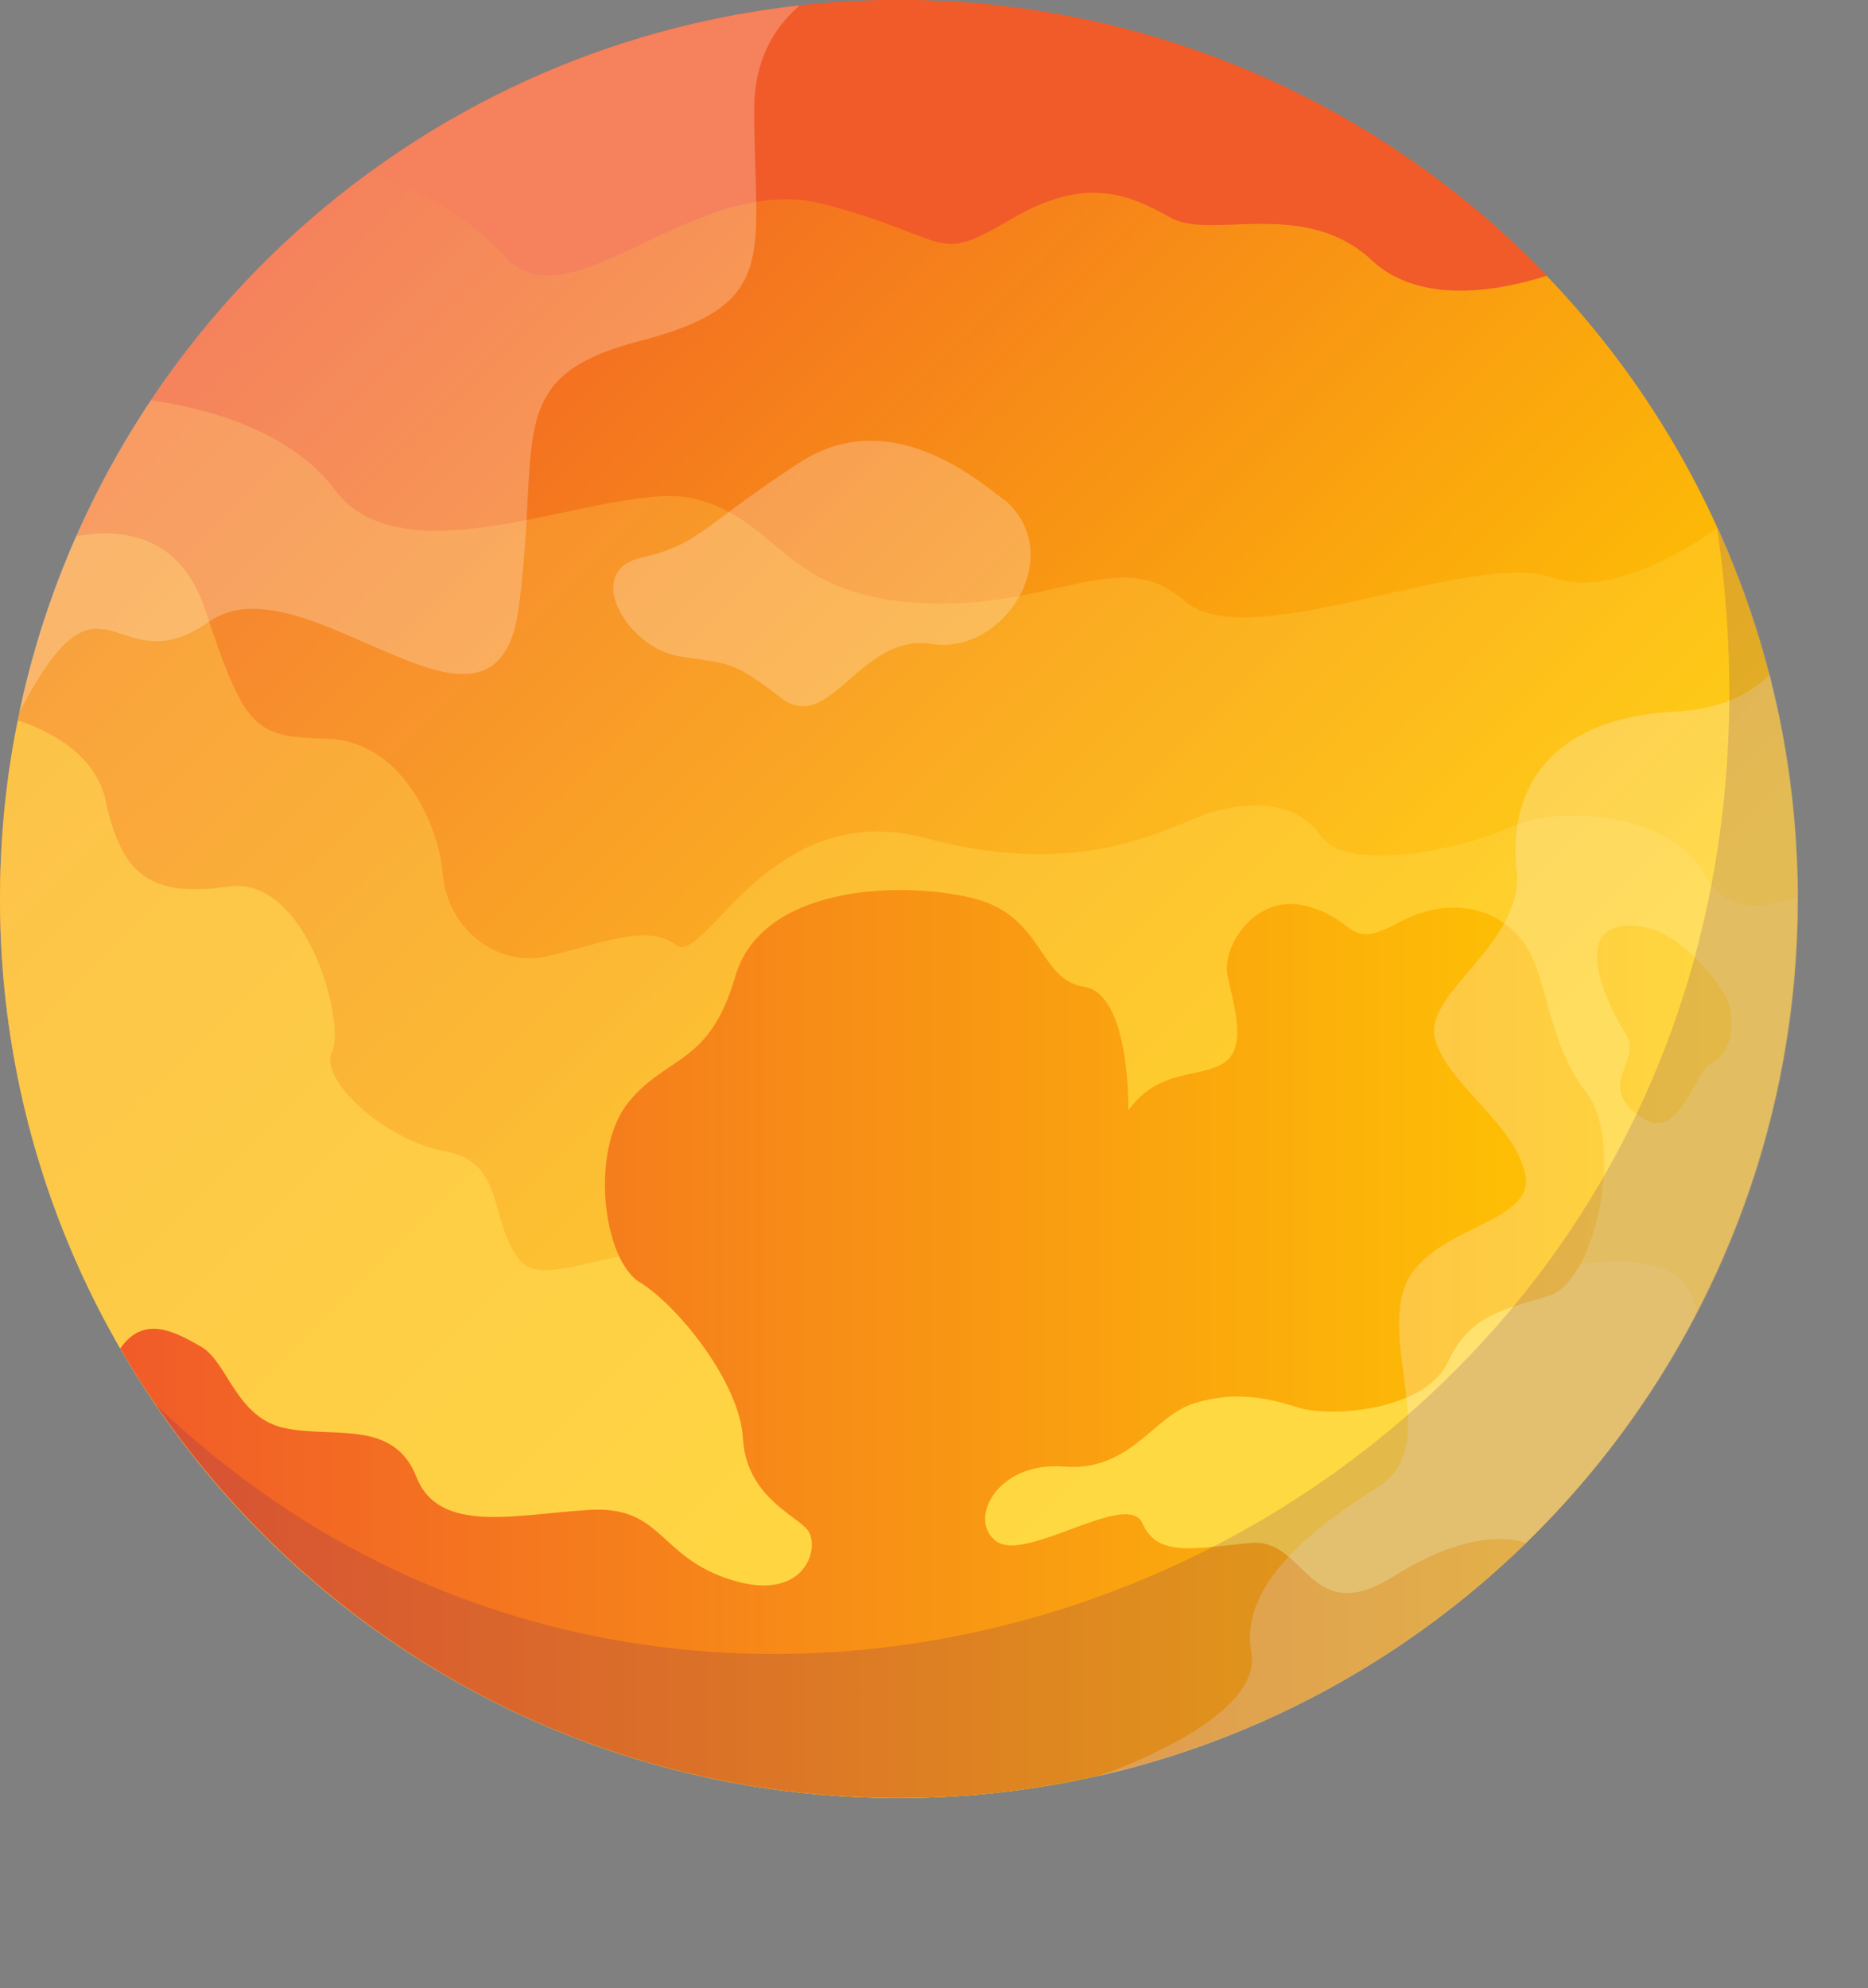
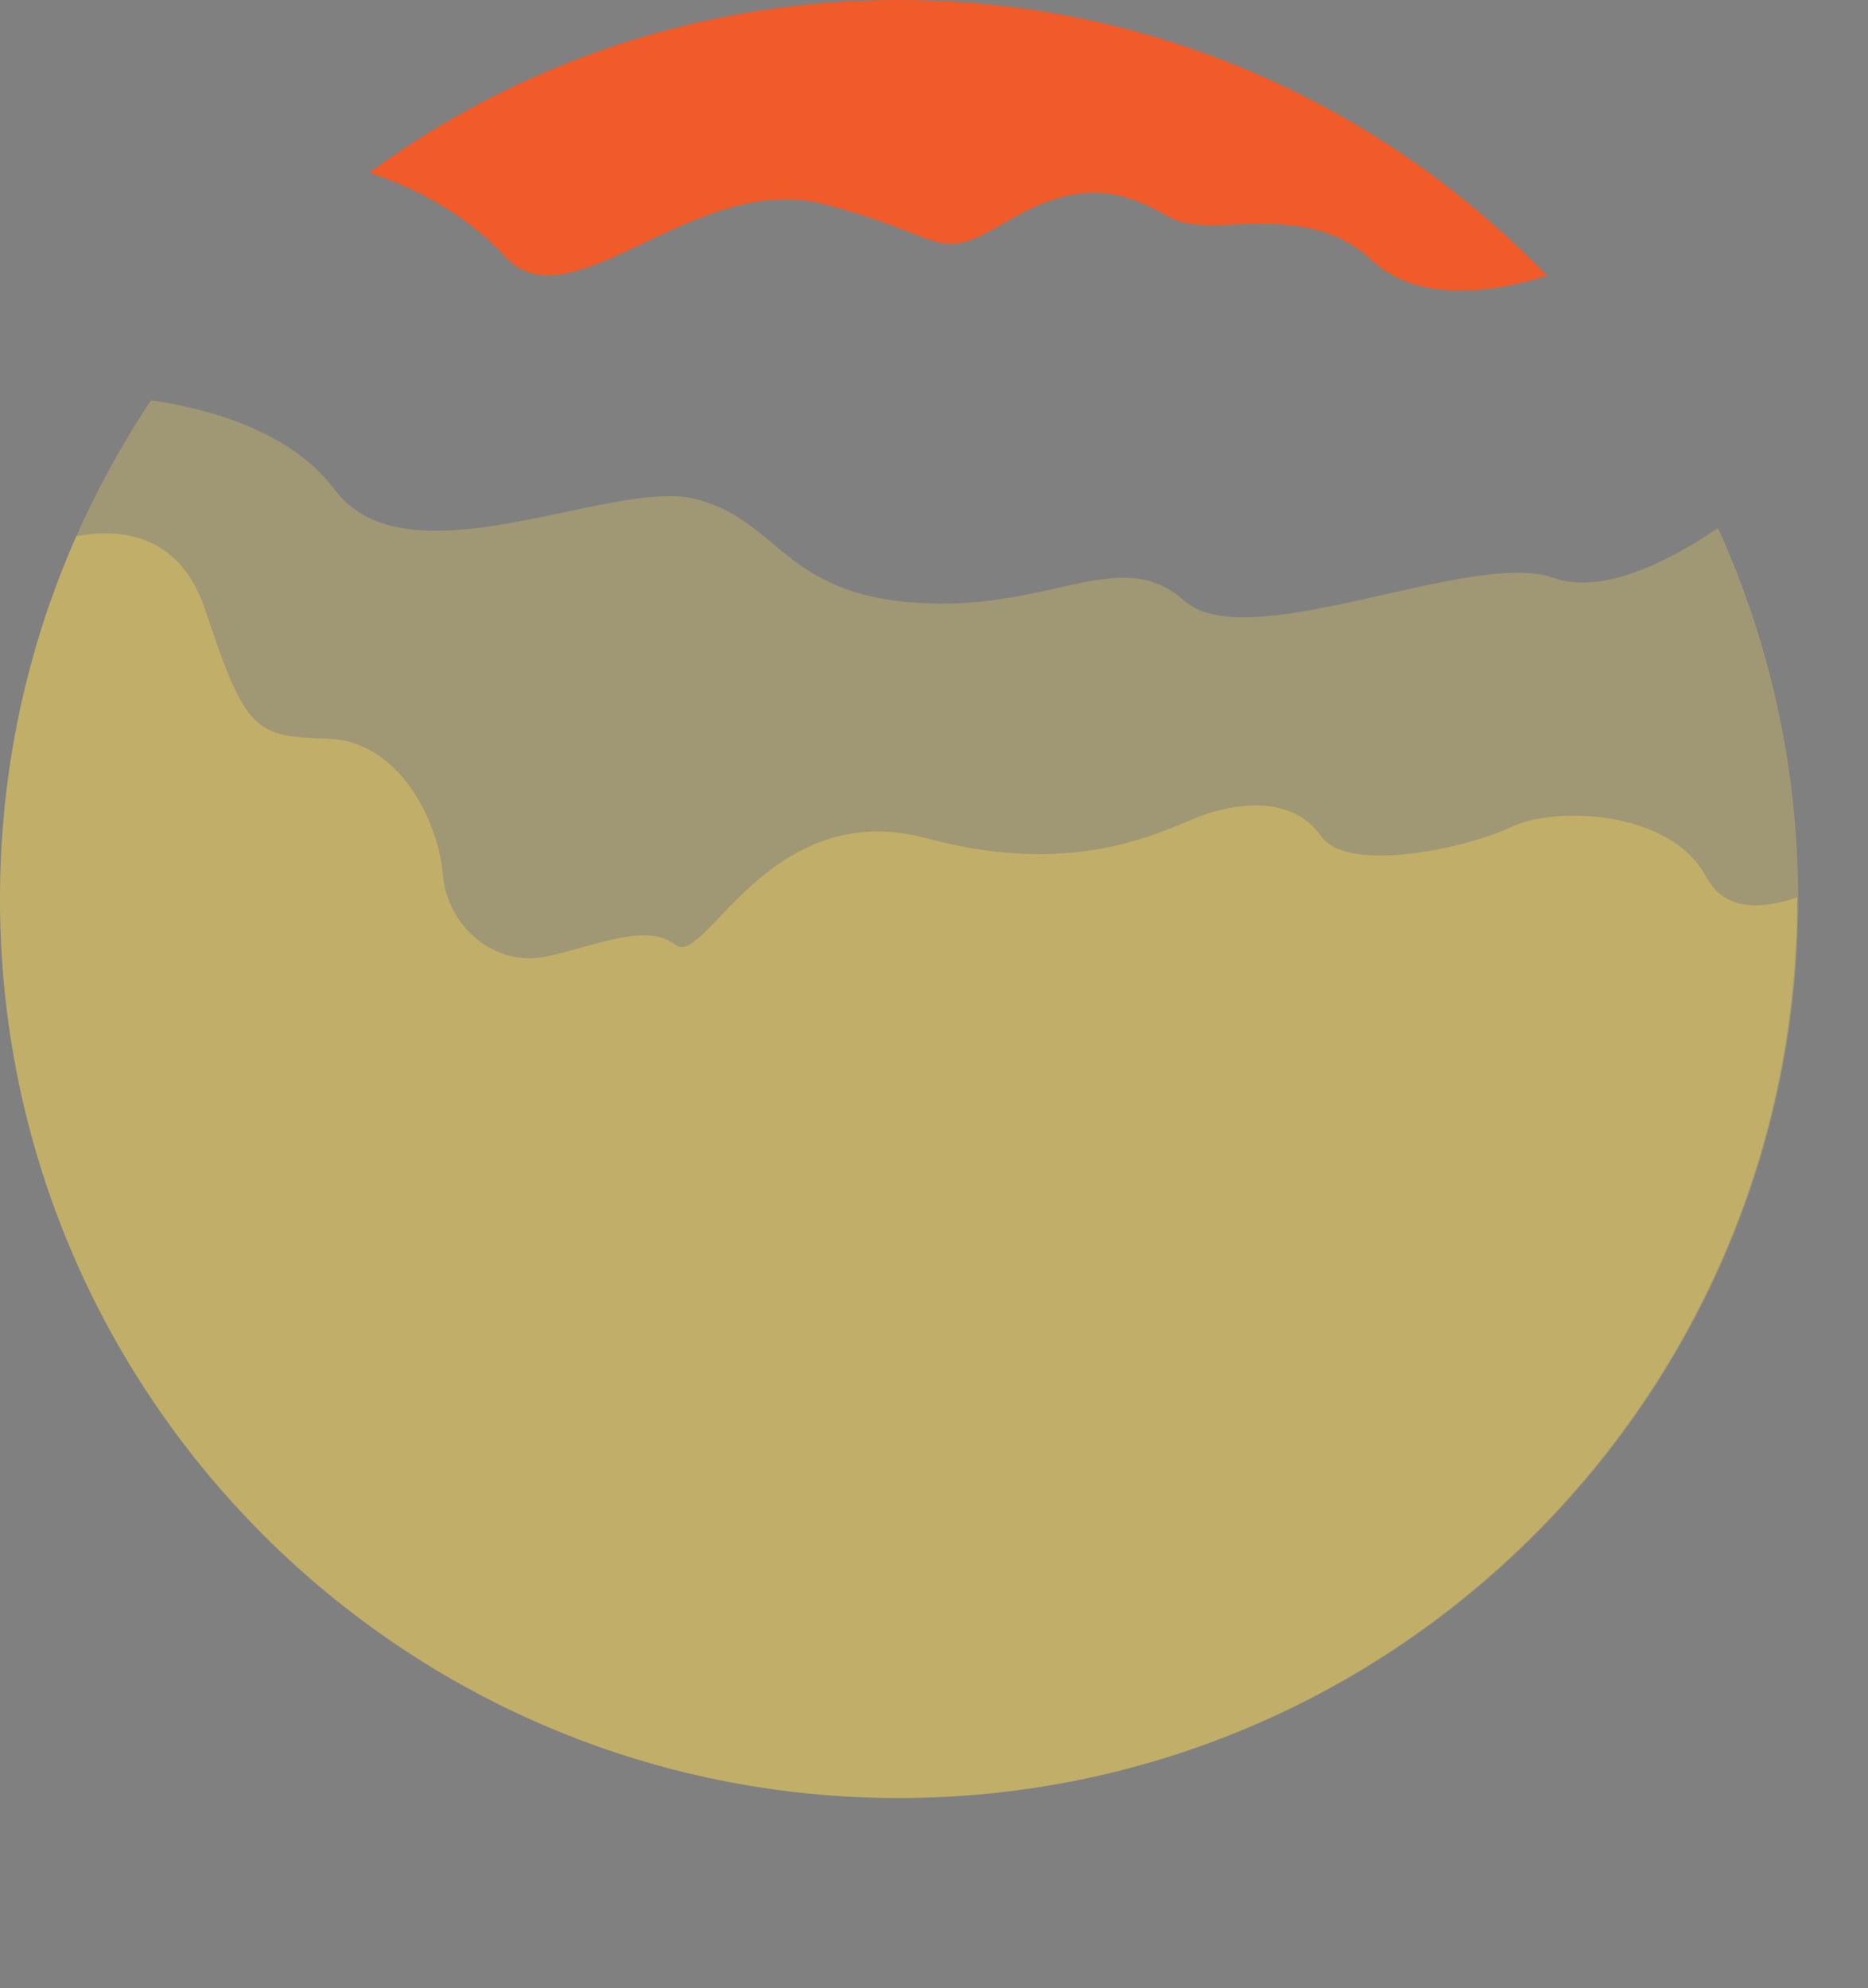
<svg xmlns="http://www.w3.org/2000/svg" xmlns:xlink="http://www.w3.org/1999/xlink" fill="#000000" height="367.1" preserveAspectRatio="xMidYMid meet" version="1" viewBox="0.0 0.0 345.0 367.1" width="345" zoomAndPan="magnify">
  <rect x="0.0" y="0.0" width="345.0" height="367.1" fill="#808080" stroke="none" />
  <g>
    <linearGradient gradientTransform="matrix(.028 0 0 -.028 -76.76 -64.077)" gradientUnits="userSpaceOnUse" id="a" x1="4474.874" x2="11242.492" xlink:actuate="onLoad" xlink:show="other" xlink:type="simple" y1="-3969.68" y2="-10832.867">
      <stop offset="0" stop-color="#f15a29" />
      <stop offset="1" stop-color="#ffcc00" />
    </linearGradient>
-     <circle clip-rule="evenodd" cx="166" cy="166" fill="url(#a)" fill-rule="evenodd" r="166" />
    <g id="change1_1">
      <path clip-rule="evenodd" d="M68.2,31.9c7.2,2.3,17.4,7.1,25,15.4c12.1,13.4,35.1-15.9,59-9.6s20.1,11.3,34.3,2.9 c14.2-8.4,22.2-4.6,29.7-0.4s24.7-3.8,37.2,7.9c9.3,8.7,24.9,5.2,32.3,2.8C255.4,19.5,213,0,166,0C129.4,0,95.6,11.8,68.2,31.9z" fill="#f15a29" fill-rule="evenodd" />
    </g>
    <g id="change2_1">
      <path clip-rule="evenodd" d="M27.9,73.9c10.9,1.6,25.9,5.8,33.9,16.5c13.4,18,51-2.1,66.5,1.7s16.3,17.6,41,19.2 c24.7,1.7,37.6-10.9,49.4-0.4c11.7,10.5,53.1-9.6,68.2-4.2c9.2,3.3,21.9-3.4,30.4-9.2c9.5,20.9,14.8,44.1,14.8,68.5 c0,91.7-74.3,166-166,166S0,257.7,0,166C0,131.9,10.3,100.3,27.9,73.9L27.9,73.9z" fill="#ffdd55" fill-opacity="0.251" fill-rule="evenodd" />
    </g>
    <g id="change2_2">
      <path clip-rule="evenodd" d="M14.1,99c7.7-1.4,19-0.8,23.8,13.6c7.5,22.6,9.2,23.4,22.6,23.8c13.4,0.4,20.5,15.5,21.3,25.1 c0.8,9.6,9.6,17.2,19.2,15.1s18.4-6.3,23.8-2.1c5.4,4.2,17.2-27.6,46.4-19.7s45.2-2.5,51.9-4.6s15.9-2.9,20.9,4.2 c5,7.1,27.2,2.1,35.1-1.7c7.9-3.8,29.3-3.3,36,9.2c3.5,6.6,10.7,5.9,16.8,3.8l0,0.3c0,91.7-74.3,166-166,166S0,257.7,0,166 C0,142.2,5,119.5,14.1,99L14.1,99z" fill="#ffdd55" fill-opacity="0.349" fill-rule="evenodd" />
    </g>
    <g id="change2_3">
-       <path clip-rule="evenodd" d="M3.3,133c5.9,2,14.4,6.3,16.2,14.8c2.9,13.4,7.9,18,22.6,15.9s21.8,25.5,19.2,30.5c-2.5,5,9.6,16.3,20.9,18.4 s7.9,12.5,13.8,20.1c5.9,7.5,28.9-11.3,56.9,2.5c28,13.8,79.9,17.6,92.4,13.4c5-1.7,65.2-30.1,68-6.1 C285.7,295.7,230.1,332,166,332C74.3,332,0,257.7,0,166C0,154.7,1.1,143.6,3.3,133z" fill="#ffdd55" fill-opacity="0.549" fill-rule="evenodd" />
-     </g>
+       </g>
    <linearGradient gradientTransform="matrix(.028 0 0 -.028 -76.76 -64.077)" gradientUnits="userSpaceOnUse" id="b" x1="3495.852" x2="13991.596" xlink:actuate="onLoad" xlink:show="other" xlink:type="simple" y1="-11015.593" y2="-11015.593">
      <stop offset="0" stop-color="#f15a29" />
      <stop offset="1" stop-color="#ffcc00" />
    </linearGradient>
-     <path clip-rule="evenodd" d="M208.4,205c0,0,0.4-21.5-8.2-22.8c-8.6-1.3-7.3-13.4-21.1-16.5c-13.8-3.1-38.5-1.9-43.3,14.6 s-12.5,14.4-19.7,23.2s-4.8,29.1,2.1,33.3s18.4,18.4,19,28.7s8.8,13.8,11.7,16.7c2.9,2.9,0.2,13.8-13.6,9.6 c-13.8-4.2-12.8-13.8-26.4-13c-13.6,0.8-27.8,4.6-32-6.1c-4.2-10.7-15.3-7.1-24.3-9c-9-1.9-10.5-12.1-15.4-15 c-4.9-2.8-10.6-6-15,0.3C51.1,298.7,104.6,332,166,332c45.1,0,85.9-18,115.8-47.1c-0.3-0.1-8.7-3.7-24.3,6.1 c-15.9,10-16.1-7.1-26.6-6.1c-10.5,1-17.1,2.7-19.9-3.6c-2.7-6.3-21.5,7.3-27,3.3c-5.4-4,0.2-14.8,12.5-13.8 c12.3,1,16.5-9.4,24.1-11.7c7.5-2.3,13.4-1,19.2,0.8c5.9,1.9,23.4,0.6,27.6-8.4c4.2-9,10.5-9.6,18.8-12.3c8.4-2.7,14-28.2,6.7-37.6 c-7.3-9.4-6.9-21.3-11.5-27.6c-4.6-6.3-13.6-8.8-23.2-3.6c-9.6,5.2-7.3-0.6-16.9-3.1c-9.6-2.5-15.7,7.7-14.6,12.8 c1,5,3.8,13.2-0.6,16.1C221.7,199.2,214.2,197.1,208.4,205L208.4,205z M318.8,184.1c0,0-7.7-13.6-18.2-13.2s-3.8,14.6-0.4,19.9 c3.3,5.2-5.4,9.2,2.3,15.1c7.7,5.9,10.2-7.9,13.6-9.6C319.4,194.6,321.1,189.4,318.8,184.1L318.8,184.1z" fill="url(#b)" fill-rule="evenodd" />
    <g id="change3_1">
-       <path clip-rule="evenodd" d="M147.7,1c-4.8,4.1-8.4,10.2-8.4,19.2c0,26.8,5,36-20.9,42.7S100,80.4,95.8,112.2s-39.5-9.8-57.2,2.6 C21,127.2,19.2,101.1,3.5,131.7C18.1,62.3,76,8.9,147.7,1z M326.8,124.6c-3.5,3.5-9,6.4-17.4,6.8c-24.7,1.3-30.8,15.9-29.3,29.3 c1.5,13.4-17.2,22.6-15.1,31c2.1,8.4,14.6,15.5,16.7,25.1c2.1,9.6-19.2,9.6-22.6,21.8c-3.3,12.1,6.7,28.9-4.6,36 s-25.7,17.8-23.4,30.5c2.3,12.7-28.4,22.9-28.4,22.9l0,0C276.8,311.2,332,245,332,166C332,151.7,330.2,137.9,326.8,124.6 L326.8,124.6z M185.8,92.5c-2.5-1.3-20.1-18.8-38.1-7.1c-18,11.7-18.4,15.1-29.3,17.6s-2.5,16.7,7.1,18.2c9.6,1.5,9.8,0.8,18.8,7.7 c9,6.9,14.6-12.1,27.8-10C185.3,121,197.1,102.8,185.8,92.5z" fill="#fff9f8" fill-opacity="0.251" fill-rule="evenodd" />
-     </g>
+       </g>
    <g id="change4_1">
-       <path clip-rule="evenodd" d="M317.1,97.2c26,177.4-176,269.9-288.3,162.2c5.8,8.4,12.4,16.5,19.9,24c64.8,64.8,169.9,64.8,234.8,0 C333.7,233,345,158.4,317.1,97.2z" fill="#47077f" fill-opacity="0.149" fill-rule="evenodd" />
-     </g>
+       </g>
  </g>
</svg>